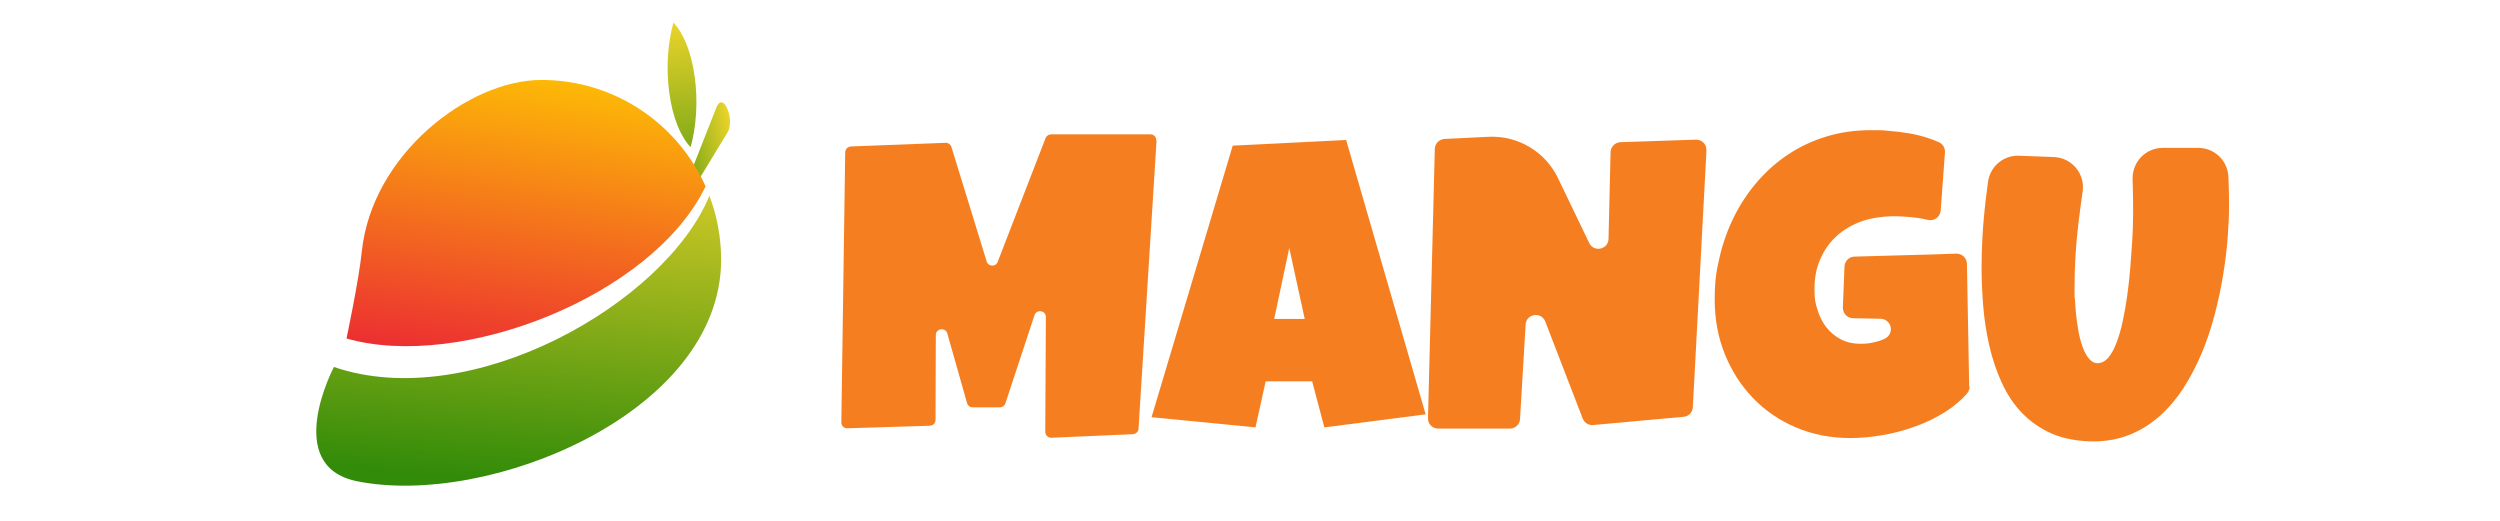
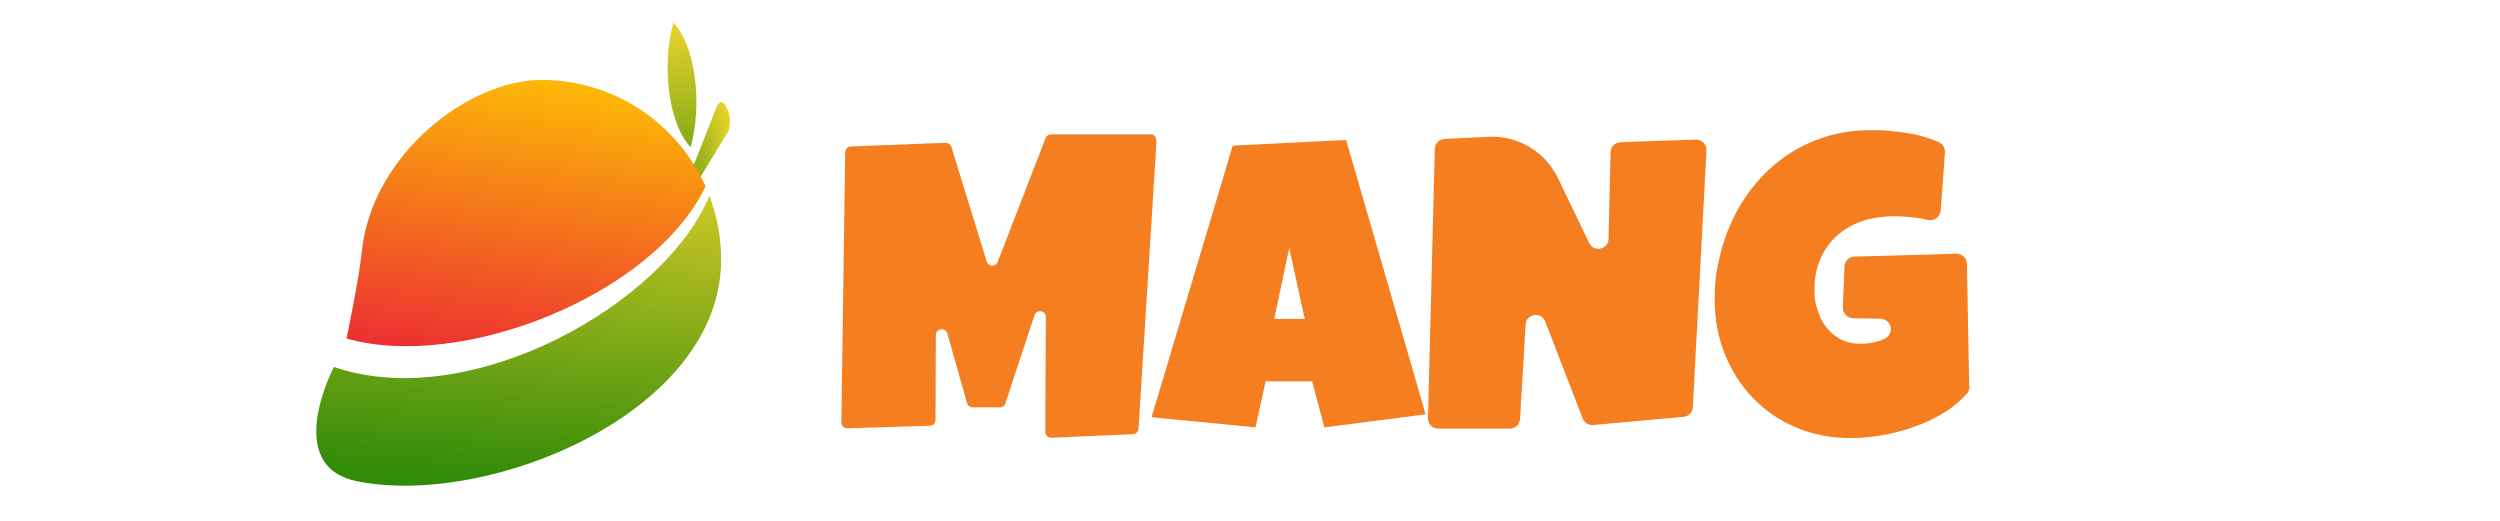
<svg xmlns="http://www.w3.org/2000/svg" xmlns:xlink="http://www.w3.org/1999/xlink" id="Layer_1" version="1.1" viewBox="0 0 2458 512">
  <defs>
    <style>
      .st0 {
        fill: url(#linear-gradient2);
      }

      .st1 {
        fill: url(#linear-gradient1);
      }

      .st2 {
        fill: #f57f20;
      }

      .st3 {
        fill: url(#linear-gradient3);
      }

      .st4 {
        fill: url(#linear-gradient);
      }
    </style>
    <linearGradient id="linear-gradient" x1="639" y1="359.2" x2="728.1" y2="380.7" gradientTransform="translate(0 514) scale(1 -1)" gradientUnits="userSpaceOnUse">
      <stop offset="0" stop-color="#328b09" />
      <stop offset="1" stop-color="#f9d92e" />
    </linearGradient>
    <linearGradient id="linear-gradient1" x1="696.1" y1="276.4" x2="657.7" y2="508" xlink:href="#linear-gradient" />
    <linearGradient id="linear-gradient2" x1="489" y1="61" x2="547.8" y2="468.4" gradientTransform="translate(0 514) scale(1 -1)" gradientUnits="userSpaceOnUse">
      <stop offset="0" stop-color="#e60040" />
      <stop offset="1" stop-color="#ffc901" />
    </linearGradient>
    <linearGradient id="linear-gradient3" x1="498.9" y1="41.3" x2="530.9" y2="421.7" xlink:href="#linear-gradient" />
  </defs>
  <g id="Layer_x5F_1">
    <g id="_2428731534752">
      <g>
        <path class="st4" d="M715.8,108.8c2.6,6,2.7,16.2-.3,21.1l-31.1,51.2-5.1-11.8,25.4-64.4c2.5-6.2,7.1-5.4,9.7.6l1.4,3.3Z" />
-         <path class="st1" d="M683,75.3c-3.3-24.3-11.2-43-20.9-53.1-5.6,20.1-7.4,45.1-4,69.4,3.3,24.3,11.2,43,20.9,53.1,5.6-20.1,7.4-45.1,4-69.4h0Z" />
+         <path class="st1" d="M683,75.3c-3.3-24.3-11.2-43-20.9-53.1-5.6,20.1-7.4,45.1-4,69.4,3.3,24.3,11.2,43,20.9,53.1,5.6-20.1,7.4-45.1,4-69.4h0" />
        <path class="st0" d="M693.7,183.2c-27.6-61.7-89.5-104.6-161.4-104.6s-166.8,73.5-176.6,168.9c-2.9,28.4-15.1,85.5-15,85.3,112.2,32.1,301.2-41.8,353-149.5Z" />
        <path class="st3" d="M709,255.3c0-22.1-4.1-43.3-11.5-62.8-43.7,106.1-234.7,214.5-369.2,168.3,0,0-51.3,97.2,22.5,112.3,128.9,26.3,358.2-67,358.2-217.8h0Z" />
      </g>
    </g>
  </g>
  <g>
    <path class="st2" d="M1137.1,138.5l-17.7,283c-.2,2.9-2.5,5.2-5.5,5.4l-80.2,3.5c-3.3.1-6-2.5-6-5.8l.6-112.9c0-6.5-9.1-8-11.2-1.8l-28.6,86.7c-.8,2.4-3,3.9-5.4,3.9h-26.8c-2.6,0-4.8-1.7-5.5-4.2l-19.4-68.4c-1.8-6.4-11.2-5.1-11.3,1.5l-.3,83.5c0,3.1-2.5,5.6-5.6,5.7l-81.1,2.5c-3.3,0-6-2.5-5.9-5.8l3.8-265.6c0-3,2.5-5.5,5.5-5.7l93.2-3.6c2.6-.1,4.9,1.6,5.7,4l34.7,112.7c1.6,5.2,8.9,5.5,10.8.4l47.1-121.7c.9-2.2,3-3.7,5.4-3.7h97.8c3.3,0,5.9,2.8,5.7,6.1Z" />
    <path class="st2" d="M1401.5,407.4l-99.4,12.8-12-45.3h-45.7l-10,45.3-102.2-10,79.8-267,111.5-5.6,78.2,269.8ZM1282.8,313.6l-15.2-69.8-14.8,69.8h30.1Z" />
    <path class="st2" d="M1677.8,148.1l-13.4,252.3c-.3,5-4.1,9-9.1,9.4l-88.9,8.1c-4.5.4-8.6-2.2-10.3-6.4l-36.8-95.4c-3.9-10-18.7-7.7-19.3,3l-5.5,92.9c-.3,5.3-4.7,9.4-10,9.4h-70.5c-5.6,0-10.2-4.6-10-10.3l6.7-264.7c.1-5.2,4.3-9.5,9.5-9.8l43.4-2.1c28.8-1.4,55.7,14.6,68.2,40.6l30.7,63.8c4.6,9.5,18.8,6.4,19-4.1l2-85.2c.1-5.3,4.4-9.6,9.7-9.8l74.2-2.5c5.9-.2,10.7,4.7,10.3,10.5Z" />
    <path class="st2" d="M1936.5,380c0,2.6-.9,5.1-2.6,7-5.8,6.6-12.6,12.4-20.6,17.5-9.2,5.9-19.1,10.8-29.7,14.6-10.6,3.9-21.4,6.8-32.5,8.7-11.1,1.9-21.7,2.9-31.7,2.9-19.4,0-37.2-3.5-53.5-10.4-16.3-6.9-30.4-16.5-42.2-28.8-11.8-12.2-21.1-26.6-27.8-43.2-6.7-16.6-10-34.4-10-53.5s1.7-28.8,5-42.8c3.3-14,8.1-27.1,14.3-39.5,6.2-12.4,13.8-23.7,22.8-34.1,9-10.4,19.1-19.3,30.5-26.8,11.4-7.5,23.8-13.3,37.3-17.4,13.5-4.1,27.9-6.2,43.3-6.2s11.9.2,18.4.7c6.5.5,13.1,1.3,19.5,2.4,6.5,1.1,12.8,2.7,18.9,4.7,3.7,1.2,7.2,2.6,10.6,4.1,3.8,1.8,6.1,5.8,5.8,10l-4.2,57.1c-.5,6.3-6.4,10.7-12.6,9.2s-7.6-1.6-11.5-2.1c-8-1-15.7-1.5-23.4-1.5s-20.7,1.6-30,4.9c-9.3,3.3-17.4,8-24.3,14.1-6.9,6.1-12.3,13.6-16.3,22.5-4,8.8-6,18.8-6,29.9s.9,13.7,2.8,20.1c1.9,6.5,4.7,12.2,8.5,17.2s8.6,9.1,14.2,12.1c5.7,3.1,12.3,4.6,19.7,4.6s10.3-.7,15.7-2c3.2-.8,6.2-1.9,8.9-3.4,3.1-1.7,5.1-4.9,5.3-8.4h0c.3-5.8-4.3-10.7-10.1-10.8l-27-.5c-5.7,0-10.3-4.9-10.1-10.7l1.6-40.1c.2-5.4,4.5-9.7,9.9-9.8,16.7-.5,33.5-1,50.2-1.4,16.5-.4,33.1-.9,49.7-1.5,5.7-.2,10.5,4.3,10.6,10.1l2.2,120.4Z" />
-     <path class="st2" d="M2191.6,201.8c0,9.9-.5,20.8-1.4,32.7-.9,11.9-2.5,24.2-4.6,36.9-2.1,12.7-4.9,25.6-8.3,38.6-3.4,13-7.7,25.6-12.7,37.6-5.1,12-11,23.3-17.7,33.8-6.8,10.5-14.5,19.6-23.3,27.5-8.8,7.8-18.5,14-29.4,18.4s-22.9,6.7-36.1,6.7-29-2.5-40.4-7.5-21.2-11.8-29.4-20.2c-8.2-8.5-14.8-18.4-20-29.7-5.2-11.3-9.3-23.3-12.2-35.9-2.9-12.6-5-25.5-6.1-38.7-1.1-13.2-1.7-25.8-1.7-38,0-18.7.9-37.4,2.8-56,1-9.9,2.2-19.7,3.6-29.6,2.2-15,15.3-25.9,30.4-25.3l34.4,1.3c17.6.7,30.7,16.5,28.2,33.9-1.5,10.2-2.9,20.4-4.1,30.6-2.6,21.2-3.9,42.5-3.9,63.8s.1,5.6.3,10.1c.2,4.5.6,9.5,1.1,15,.5,5.5,1.3,11.2,2.3,17s2.4,11.1,4.1,15.9c1.7,4.8,3.8,8.8,6.3,11.8,2.5,3.1,5.4,4.6,8.7,4.6s7.3-1.8,10.4-5.5c3.1-3.7,5.8-8.6,8.1-14.7,2.3-6.1,4.4-13.2,6.1-21.2,1.7-8,3.2-16.4,4.4-25.1,1.2-8.7,2.2-17.4,2.9-26.1.7-8.7,1.3-16.8,1.8-24.3.5-7.5.8-14.1.9-19.8.1-5.7.2-10,.2-12.8,0-10.4-.2-20.8-.5-31.2,0-.1,0-.2,0-.3-.5-16.8,12.8-30.7,29.6-30.7h35c15.9,0,28.9,12.6,29.6,28.4.4,9.2.6,18.4.6,27.7Z" />
  </g>
</svg>